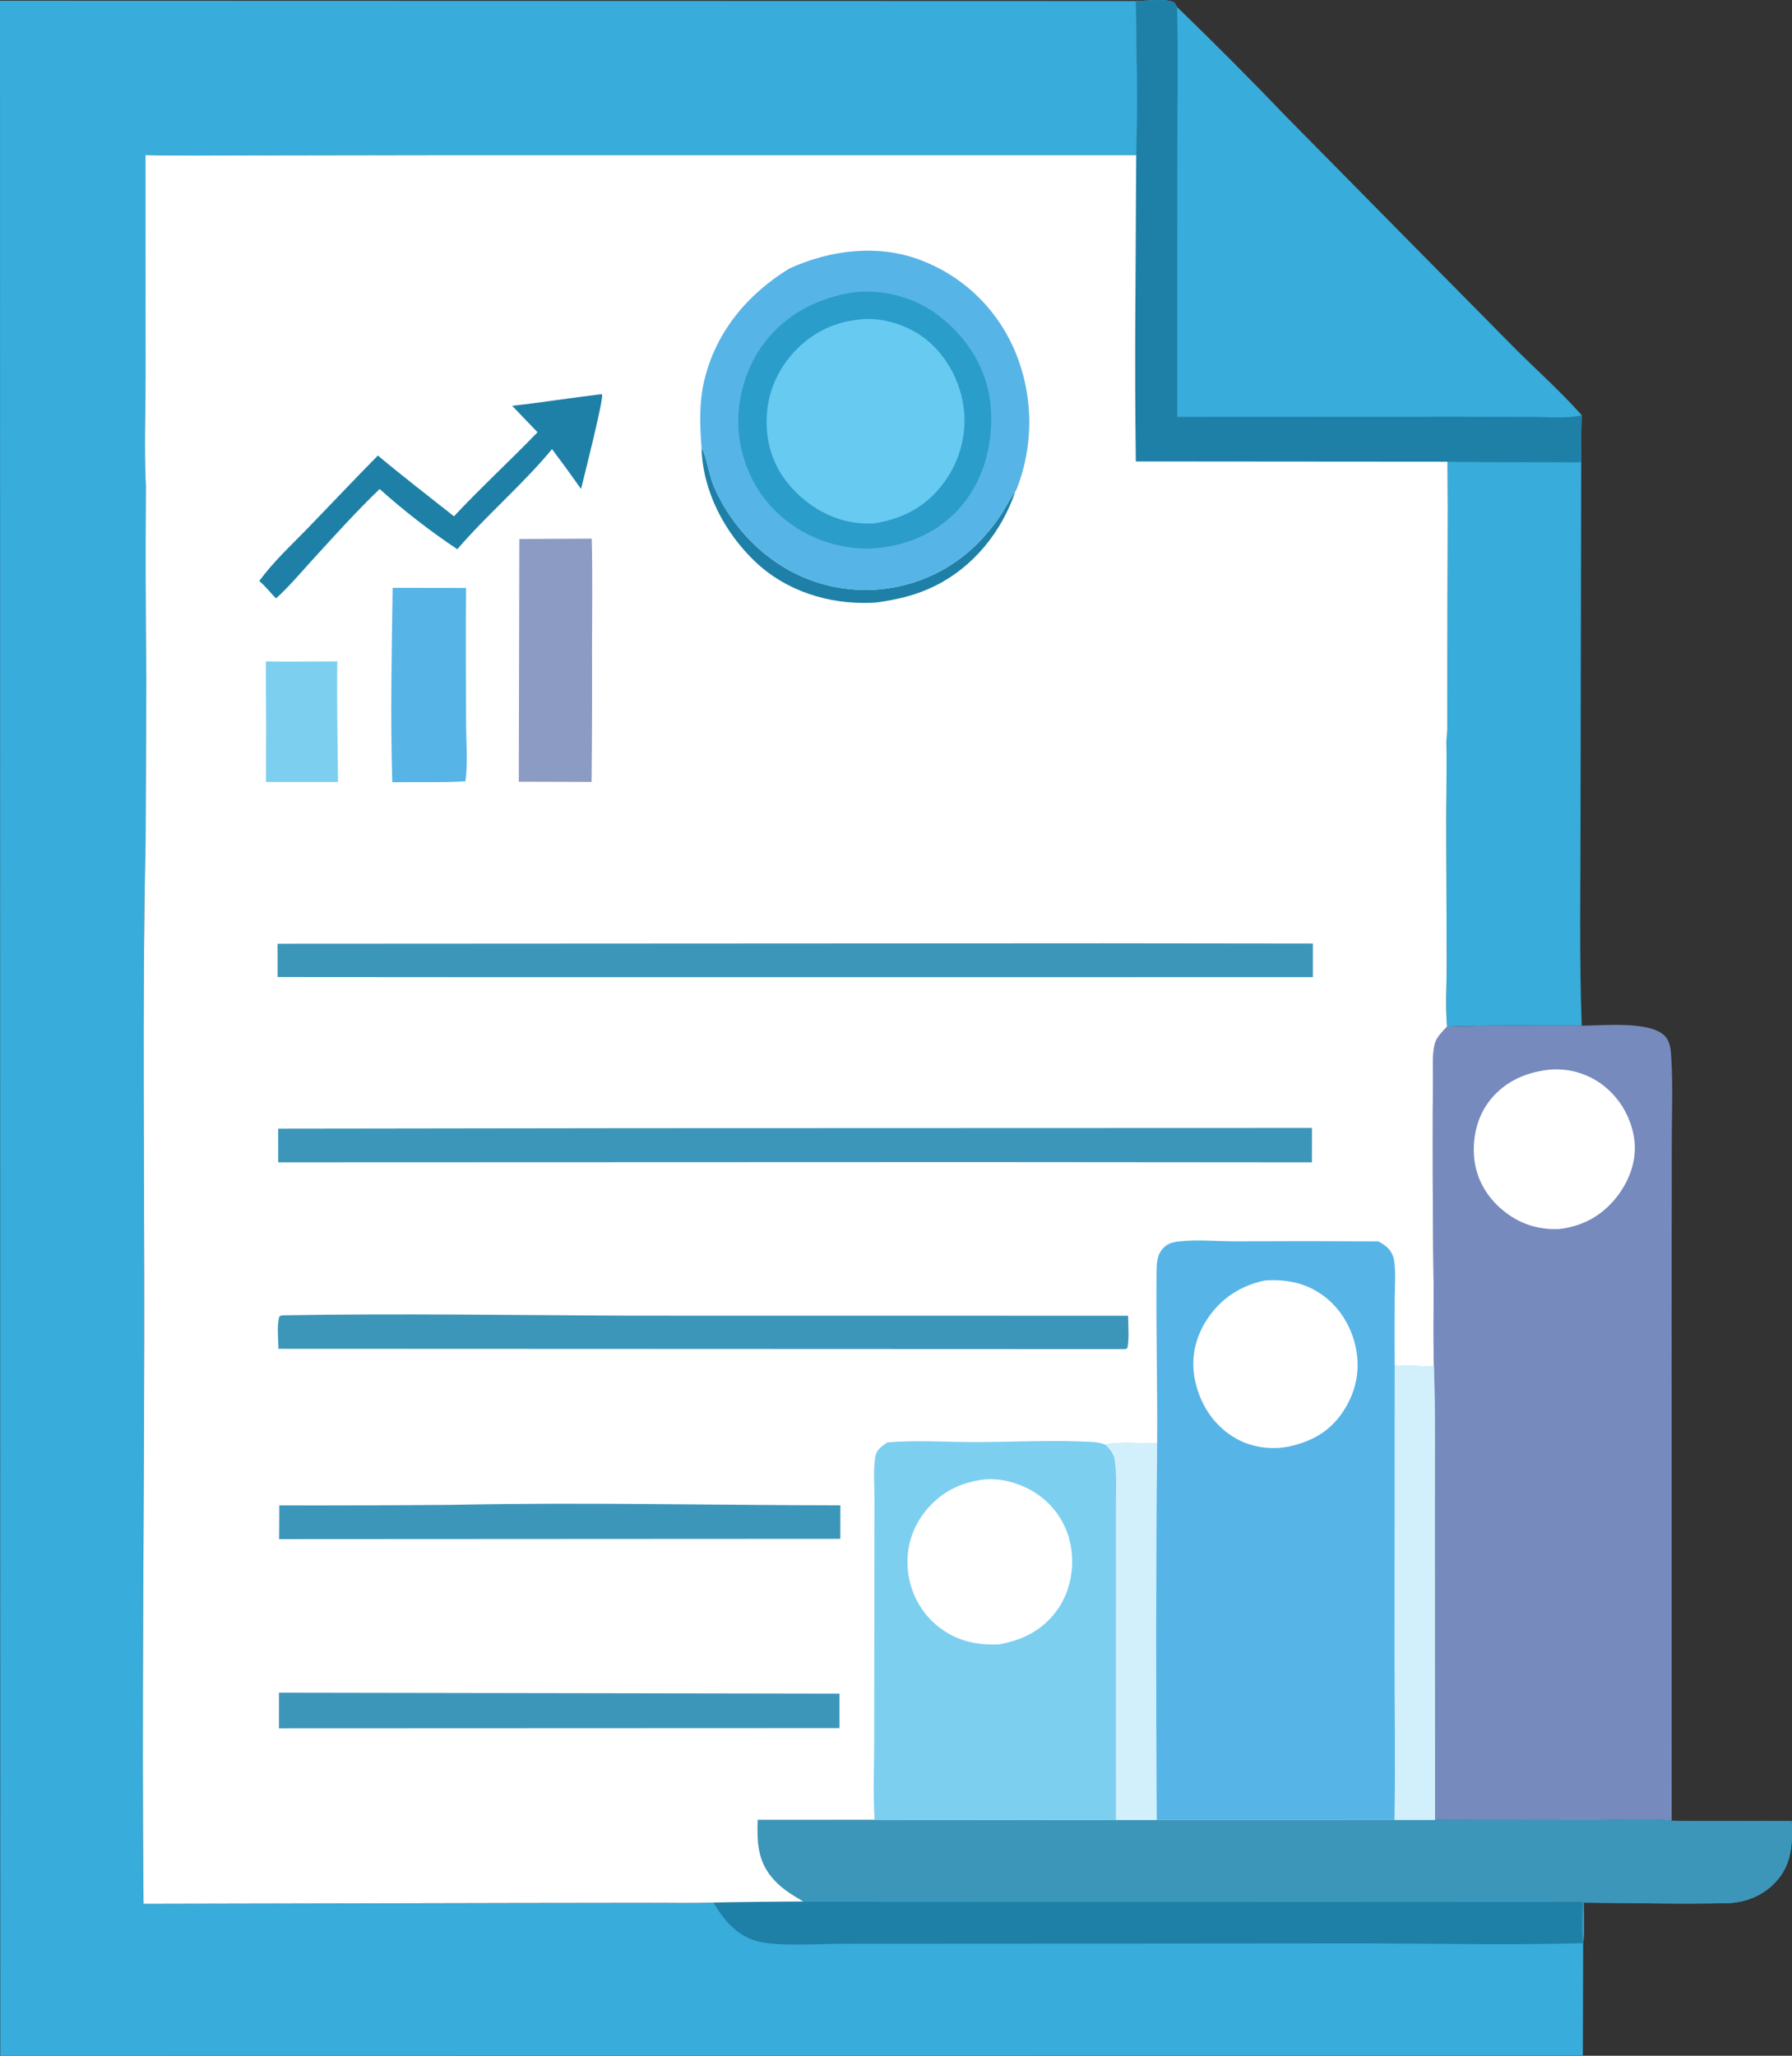
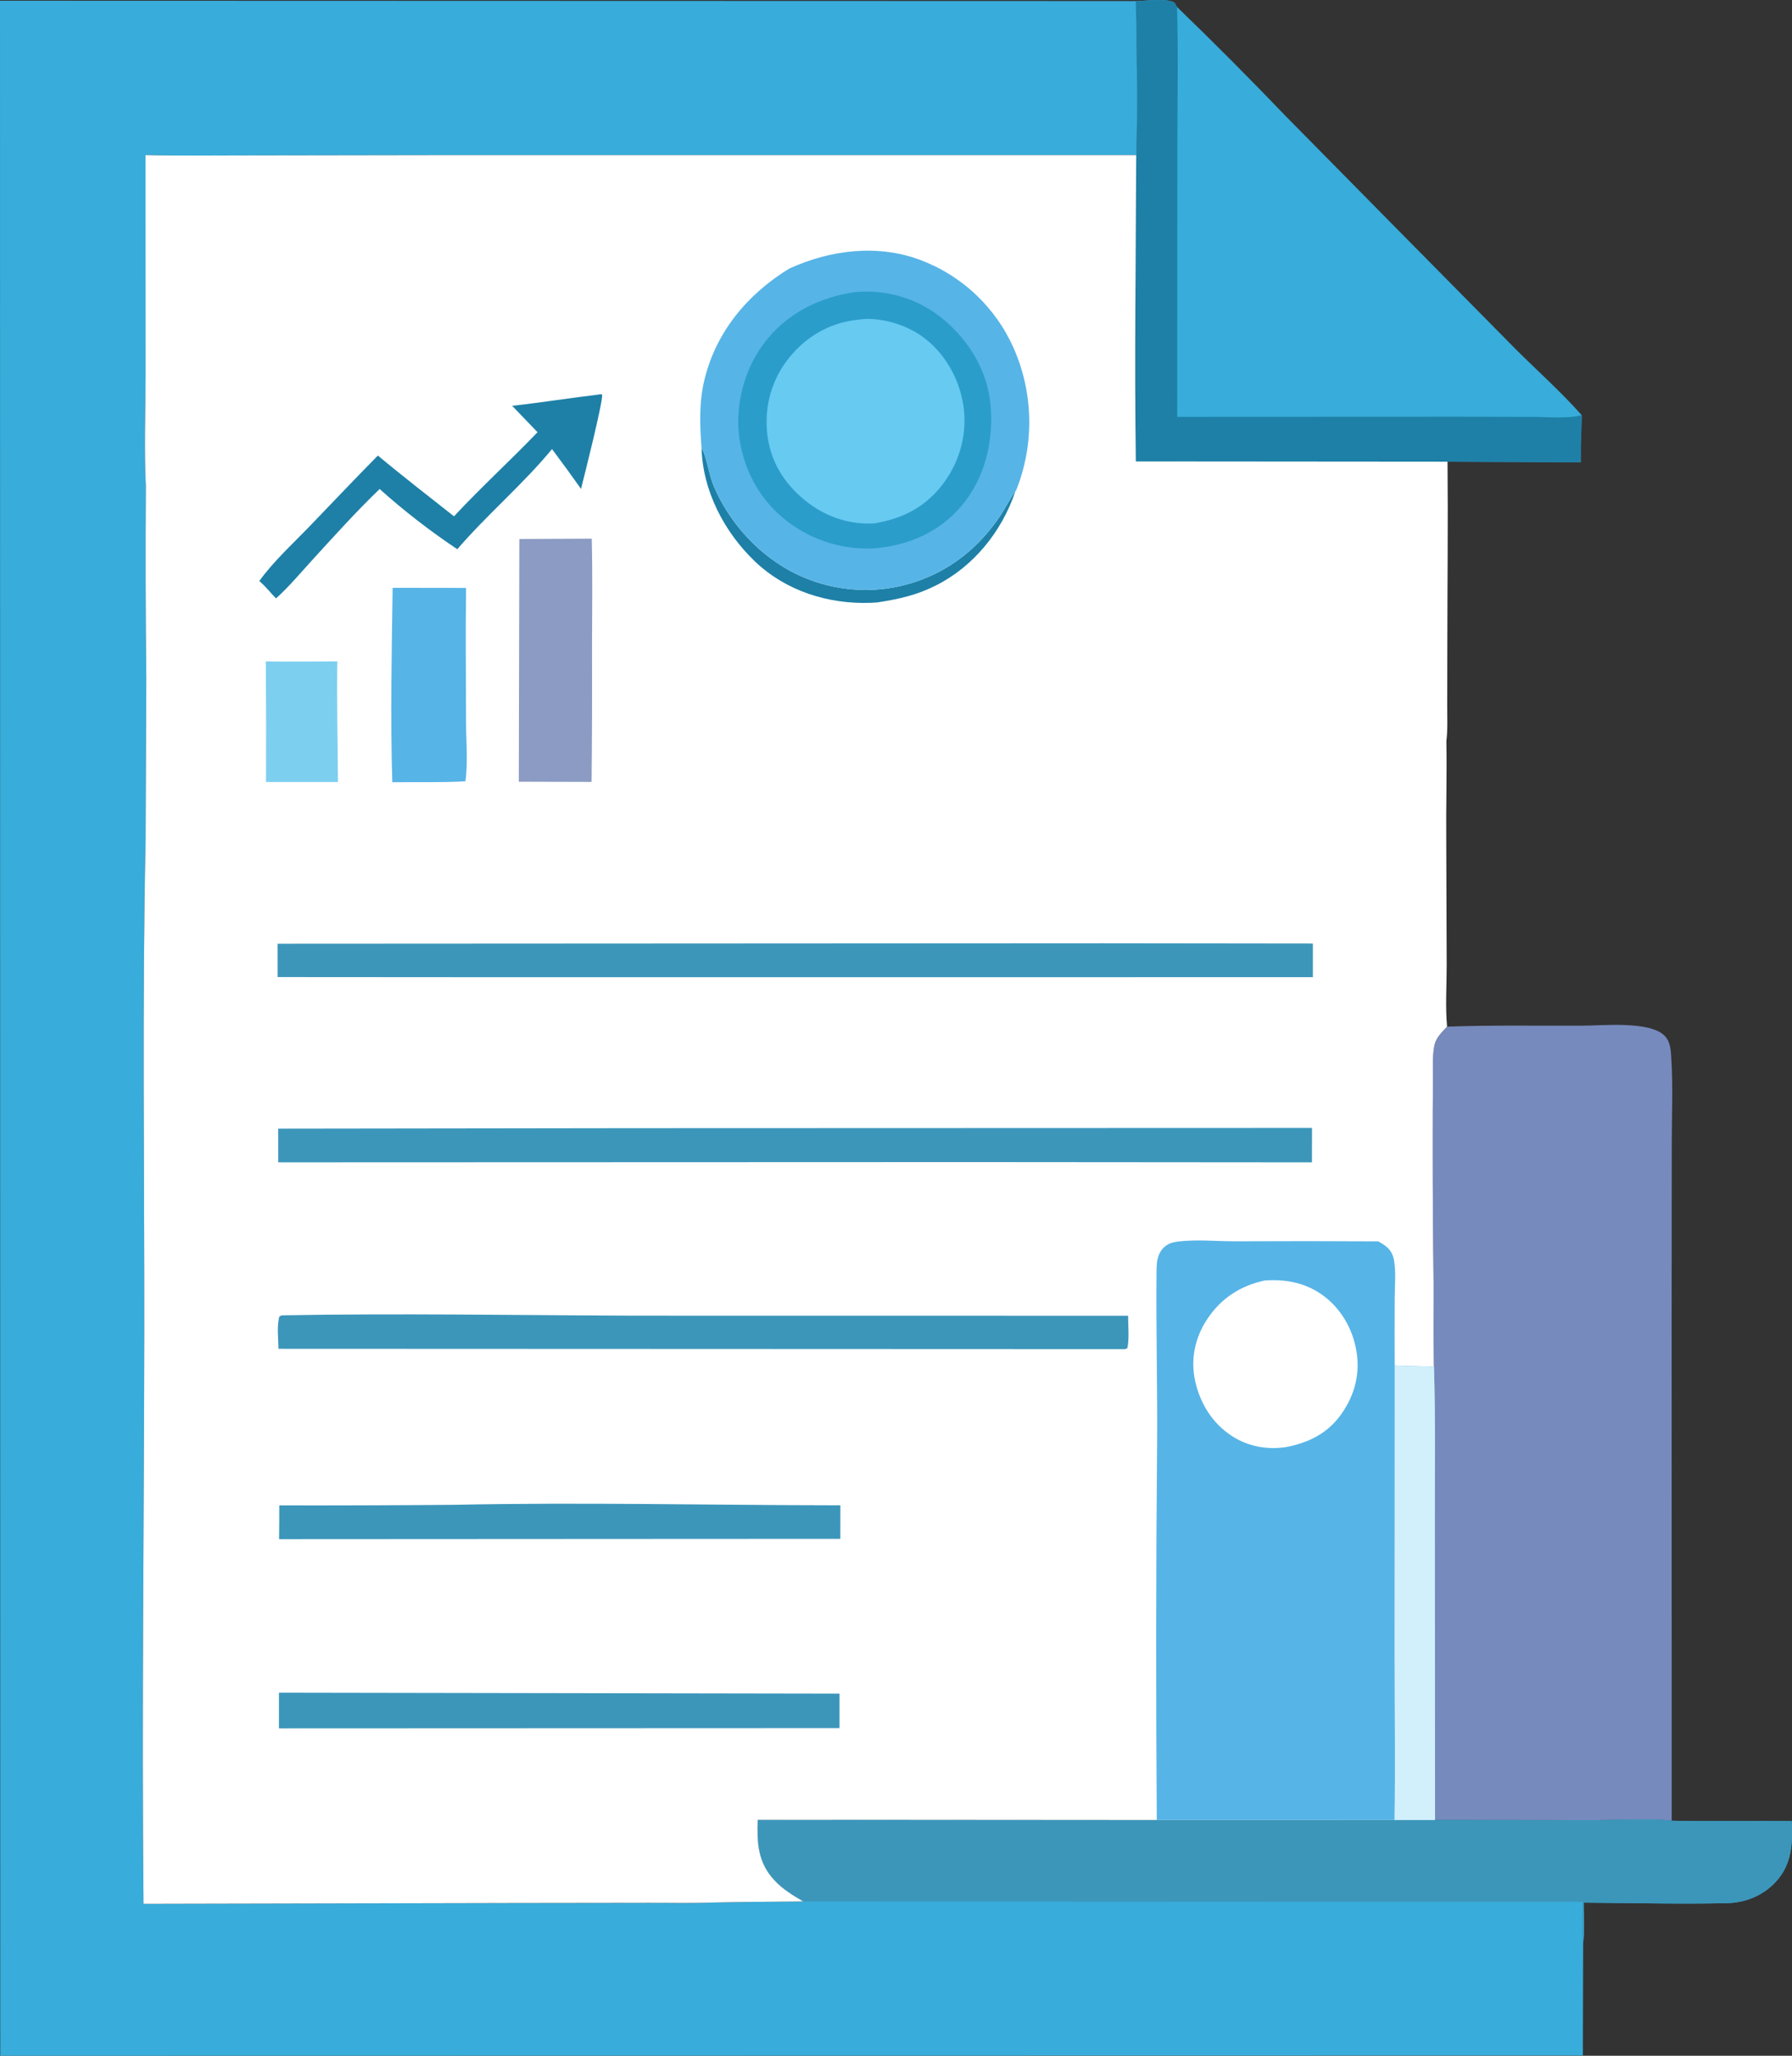
<svg xmlns="http://www.w3.org/2000/svg" width="102" height="117" viewBox="0 0 102 117" fill="none">
  <rect x="0" y="0" width="102" height="117" fill="#333333" stroke="none" />
  <g clip-path="url(#clip0_229_3162)">
-     <path d="M89.975 26.307C89.975 25.739 89.969 25.172 90.006 24.604L89.964 46.443C89.965 50.414 89.888 54.407 90.031 58.375C87.48 58.385 84.917 58.337 82.368 58.429C82.262 57.296 82.347 56.08 82.344 54.935L82.32 47.895C82.301 45.989 82.362 44.083 82.327 42.178C82.409 41.529 82.374 40.824 82.375 40.169L82.381 36.725C82.386 33.243 82.426 29.759 82.393 26.277L89.975 26.307Z" fill="#38ACDA" />
    <path d="M64.655 0.06C65.219 0.053 66.383 -0.117 66.848 0.147L66.996 0.396C69.109 2.438 71.181 4.52 73.215 6.642L80.116 13.639L86.277 19.876C87.532 21.127 88.852 22.299 90.03 23.628L90.006 24.604C89.969 25.172 89.975 25.739 89.975 26.307L82.393 26.277L64.651 26.264C64.57 20.456 64.653 14.638 64.674 8.83C64.768 5.922 64.696 2.971 64.655 0.06H64.655Z" fill="#38ACDA" />
    <path d="M64.655 0.06C65.219 0.053 66.383 -0.117 66.848 0.147L66.996 0.396C67.073 3.038 67.013 5.696 67.015 8.339L67.006 23.726L83.049 23.719L87.259 23.727C88.132 23.728 89.19 23.843 90.03 23.629L90.006 24.605C89.969 25.172 89.975 25.739 89.975 26.308L82.393 26.277L64.651 26.264C64.57 20.457 64.653 14.638 64.674 8.83C64.768 5.923 64.696 2.971 64.655 0.06L64.655 0.06Z" fill="#1E80A7" />
    <path d="M82.367 58.43C84.916 58.337 87.48 58.385 90.031 58.375C91.197 58.377 93.907 58.088 94.747 58.948C95.088 59.297 95.103 59.785 95.132 60.25C95.231 61.865 95.155 63.53 95.157 65.149L95.149 74.866L95.153 103.624C93.901 103.479 92.131 103.593 90.815 103.592L81.683 103.582L81.669 86.537C81.666 83.625 81.71 80.703 81.621 77.793C81.618 77.733 81.616 77.673 81.614 77.612C81.575 76.094 81.607 74.567 81.6 73.048C81.565 70.407 81.549 67.767 81.55 65.126C81.548 63.909 81.553 62.692 81.564 61.475C81.57 60.832 81.516 60.099 81.653 59.471C81.745 59.045 82.084 58.735 82.368 58.429L82.367 58.43Z" fill="#768ABD" />
-     <path d="M88.308 60.869C88.375 60.865 88.441 60.862 88.507 60.861C88.574 60.86 88.64 60.86 88.707 60.862C88.773 60.864 88.84 60.868 88.906 60.872C88.972 60.877 89.038 60.884 89.104 60.892C89.17 60.899 89.236 60.909 89.301 60.92C89.366 60.931 89.431 60.943 89.496 60.957C89.561 60.971 89.626 60.986 89.69 61.003C89.755 61.02 89.818 61.039 89.882 61.058C89.945 61.078 90.008 61.099 90.07 61.122C90.133 61.144 90.195 61.168 90.256 61.194C90.318 61.219 90.379 61.246 90.439 61.274C90.499 61.303 90.558 61.332 90.617 61.363C90.676 61.394 90.734 61.426 90.792 61.46C90.85 61.493 90.906 61.528 90.962 61.564C91.018 61.6 91.073 61.638 91.127 61.676C91.181 61.715 91.235 61.755 91.287 61.796C91.347 61.843 91.405 61.892 91.462 61.942C91.519 61.992 91.575 62.043 91.63 62.096C91.685 62.149 91.738 62.203 91.79 62.258C91.843 62.314 91.893 62.37 91.942 62.428C91.992 62.486 92.04 62.545 92.086 62.606C92.133 62.666 92.178 62.727 92.221 62.79C92.264 62.852 92.307 62.916 92.347 62.98C92.387 63.045 92.426 63.11 92.464 63.177C92.501 63.243 92.537 63.311 92.57 63.379C92.605 63.447 92.637 63.516 92.668 63.586C92.698 63.656 92.727 63.726 92.754 63.798C92.782 63.869 92.807 63.941 92.831 64.013C92.855 64.086 92.877 64.159 92.897 64.233C92.918 64.306 92.936 64.38 92.953 64.454C92.969 64.529 92.984 64.604 92.998 64.679C93.011 64.754 93.022 64.83 93.031 64.906C93.169 66.083 92.725 67.236 92.004 68.149C91.172 69.203 90.063 69.796 88.745 69.95C87.538 70.002 86.455 69.645 85.523 68.867C84.607 68.103 84.006 67.057 83.906 65.855C83.807 64.659 84.111 63.444 84.888 62.52C85.767 61.476 86.983 60.987 88.308 60.868L88.308 60.869Z" fill="white" />
    <path d="M0 0.041L64.655 0.06C64.696 2.971 64.768 5.922 64.674 8.83L25.961 8.828L13.955 8.848C12.067 8.846 10.169 8.878 8.283 8.826L8.286 21.351C8.284 23.445 8.201 25.584 8.302 27.674C8.278 31.324 8.286 34.974 8.327 38.624L8.287 47.899C8.089 57.201 8.223 66.527 8.212 75.832C8.199 86.671 8.067 97.518 8.168 108.356L29.388 108.309L36.927 108.299C38.15 108.295 39.388 108.328 40.609 108.281C42.312 108.244 44.017 108.239 45.72 108.221C45.126 107.871 44.543 107.519 44.07 107.008C43.125 105.983 43.087 104.887 43.13 103.577L49.779 103.573L63.517 103.583L65.845 103.585L79.372 103.582H81.683L90.815 103.593C92.131 103.594 93.901 103.48 95.153 103.625C97.428 103.676 99.706 103.625 101.981 103.646C102.044 104.906 101.998 106.096 101.095 107.082C100.364 107.882 99.369 108.291 98.297 108.315C95.586 108.376 92.856 108.303 90.143 108.287C90.145 109.033 90.209 109.858 90.113 110.594L90.096 116.986L0.014 117.001L0 0.041Z" fill="#38ACDA" />
-     <path d="M45.72 108.22L90.086 108.242C90.082 109.013 90.025 109.828 90.113 110.593C85.978 110.706 81.822 110.615 77.685 110.605L58.624 110.621L48.064 110.627C46.771 110.625 44.276 110.796 43.139 110.491C41.934 110.168 41.22 109.312 40.609 108.28C42.312 108.243 44.017 108.238 45.72 108.221V108.22Z" fill="#1E80A7" />
    <path d="M49.779 103.572L63.517 103.582L65.845 103.584L79.372 103.581H81.683L90.815 103.592C92.132 103.593 93.901 103.479 95.153 103.624C97.428 103.675 99.706 103.624 101.981 103.646C102.044 104.905 101.998 106.095 101.096 107.081C100.365 107.881 99.37 108.29 98.297 108.314C95.586 108.375 92.856 108.302 90.143 108.286C90.145 109.032 90.21 109.857 90.113 110.593C90.026 109.828 90.083 109.013 90.087 108.242L45.72 108.22C45.127 107.87 44.543 107.518 44.071 107.007C43.125 105.983 43.087 104.886 43.13 103.576L49.779 103.572Z" fill="#3C96BA" />
    <path d="M8.282 8.826C10.169 8.878 12.067 8.845 13.955 8.847L25.961 8.828L64.673 8.83C64.653 14.637 64.569 20.456 64.651 26.263L82.393 26.277C82.426 29.759 82.385 33.243 82.381 36.725L82.375 40.168C82.373 40.823 82.409 41.528 82.327 42.178C82.361 44.083 82.301 45.989 82.32 47.895L82.344 54.935C82.346 56.079 82.261 57.295 82.367 58.429C82.083 58.735 81.745 59.045 81.652 59.471C81.516 60.099 81.57 60.831 81.564 61.475C81.552 62.692 81.548 63.909 81.55 65.126C81.548 67.767 81.565 70.407 81.599 73.048C81.607 74.567 81.575 76.094 81.614 77.612C81.616 77.672 81.618 77.732 81.621 77.793C81.709 80.703 81.666 83.625 81.669 86.536L81.682 103.581H79.372L65.844 103.584L63.517 103.582L49.779 103.572L43.129 103.576C43.086 104.885 43.124 105.982 44.07 107.006C44.542 107.518 45.126 107.87 45.719 108.22C44.016 108.237 42.312 108.242 40.609 108.28C39.388 108.327 38.15 108.294 36.926 108.298L29.388 108.308L8.168 108.355C8.066 97.517 8.199 86.67 8.212 75.831C8.223 66.526 8.089 57.2 8.287 47.898L8.327 38.623C8.286 34.973 8.277 31.323 8.302 27.672C8.2 25.582 8.284 23.444 8.286 21.35L8.282 8.825V8.826Z" fill="white" />
    <path d="M39.932 25.483C39.945 25.508 39.959 25.532 39.971 25.558C40.23 26.069 40.357 27.017 40.62 27.644C41.645 30.084 43.734 32.171 46.228 33.047C46.369 33.098 46.511 33.145 46.654 33.188C46.798 33.231 46.942 33.272 47.087 33.307C47.232 33.344 47.378 33.376 47.525 33.405C47.672 33.434 47.819 33.459 47.967 33.481C48.115 33.503 48.264 33.52 48.413 33.535C48.562 33.549 48.711 33.559 48.86 33.566C49.01 33.573 49.159 33.576 49.309 33.575C49.458 33.575 49.608 33.57 49.757 33.562C49.907 33.554 50.056 33.542 50.205 33.526C50.353 33.511 50.502 33.491 50.649 33.468C50.797 33.445 50.944 33.419 51.091 33.388C51.237 33.358 51.383 33.324 51.528 33.286C51.673 33.248 51.817 33.208 51.96 33.163C52.102 33.117 52.244 33.069 52.385 33.017C52.525 32.965 52.664 32.91 52.802 32.851C52.94 32.792 53.076 32.73 53.211 32.665C54.758 31.91 55.985 30.768 56.944 29.338C57.237 28.902 57.476 28.385 57.792 27.972C57.017 30.26 55.412 32.255 53.242 33.336C52.161 33.875 51.152 34.101 49.967 34.281C49.83 34.294 49.695 34.304 49.557 34.309C47.157 34.395 44.744 33.644 42.976 31.958C41.23 30.292 39.99 27.933 39.932 25.483H39.932Z" fill="#1E80A7" />
    <path d="M15.129 37.643C16.485 37.665 17.845 37.643 19.2 37.641C19.165 39.926 19.222 42.221 19.237 44.507L15.142 44.506C15.152 42.218 15.147 39.931 15.129 37.643Z" fill="#7DCFF0" />
    <path d="M34.192 22.44L34.275 22.455C34.329 22.845 33.254 27.109 33.071 27.826C32.533 27.062 31.983 26.306 31.421 25.56C29.758 27.574 27.737 29.274 26.029 31.258C24.476 30.222 23.003 29.08 21.61 27.833C20.271 29.116 19.012 30.52 17.76 31.889C17.093 32.618 16.446 33.399 15.71 34.057C15.385 33.729 15.119 33.366 14.758 33.072C15.529 31.992 16.628 30.981 17.552 30.027C18.872 28.662 20.174 27.277 21.509 25.927C22.926 27.111 24.393 28.24 25.841 29.385C27.376 27.739 29.037 26.222 30.596 24.599L29.152 23.097C30.835 22.907 32.51 22.64 34.192 22.44V22.44Z" fill="#1E80A7" />
    <path d="M22.349 33.455L26.529 33.461C26.495 35.997 26.524 38.538 26.527 41.075C26.528 42.16 26.645 43.402 26.491 44.467C25.115 44.547 23.708 44.502 22.329 44.52C22.216 40.848 22.296 37.129 22.349 33.455Z" fill="#57B4E7" />
    <path d="M29.561 30.676L33.682 30.656C33.735 32.761 33.699 34.874 33.698 36.98C33.707 39.487 33.699 41.995 33.673 44.502L29.53 44.49L29.561 30.676V30.676Z" fill="#8B9BC3" />
    <path d="M25.826 85.645C33.158 85.49 40.502 85.667 47.834 85.673L47.831 87.58L37.819 87.585L15.885 87.597C15.898 86.958 15.893 86.317 15.896 85.678C19.206 85.684 22.516 85.673 25.826 85.645H25.826Z" fill="#3C96BA" />
    <path d="M15.877 96.336L47.784 96.39V98.352L15.877 98.365L15.878 96.336L15.877 96.336Z" fill="#3C96BA" />
    <path d="M16.06 74.861C22.717 74.738 29.394 74.856 36.053 74.88L64.21 74.884C64.213 75.467 64.283 76.152 64.173 76.722L64.046 76.784L15.848 76.765C15.848 76.222 15.742 75.425 15.907 74.914L16.06 74.861Z" fill="#3C96BA" />
    <path d="M62.769 53.686L74.728 53.7V55.614L27.902 55.616L15.803 55.608L15.8 53.711L62.769 53.686Z" fill="#3C96BA" />
    <path d="M35.053 64.208L74.679 64.195L74.675 66.154L55.465 66.139L15.837 66.153L15.835 64.235L35.053 64.209V64.208Z" fill="#3C96BA" />
    <path d="M44.925 15.286C47.262 14.218 49.976 13.879 52.413 14.807C52.558 14.862 52.701 14.92 52.843 14.982C52.984 15.044 53.124 15.109 53.263 15.178C53.401 15.246 53.538 15.318 53.673 15.394C53.808 15.469 53.941 15.548 54.072 15.63C54.203 15.712 54.332 15.797 54.459 15.886C54.586 15.974 54.711 16.066 54.833 16.16C54.956 16.255 55.076 16.352 55.194 16.453C55.312 16.553 55.427 16.657 55.54 16.764C55.652 16.87 55.762 16.979 55.87 17.091C55.977 17.203 56.082 17.317 56.183 17.434C56.285 17.551 56.384 17.67 56.48 17.792C56.576 17.914 56.669 18.038 56.759 18.165C56.849 18.291 56.935 18.42 57.019 18.551C57.103 18.681 57.183 18.814 57.26 18.949C57.337 19.084 57.411 19.221 57.481 19.359C57.551 19.498 57.619 19.638 57.682 19.779C57.717 19.857 57.751 19.935 57.783 20.013C57.816 20.092 57.847 20.171 57.878 20.25C57.909 20.329 57.938 20.409 57.968 20.489C57.996 20.569 58.024 20.649 58.051 20.73C58.078 20.81 58.104 20.891 58.128 20.973C58.153 21.054 58.177 21.136 58.2 21.217C58.223 21.299 58.245 21.381 58.266 21.464C58.286 21.547 58.306 21.629 58.325 21.712C58.344 21.795 58.361 21.878 58.378 21.961C58.395 22.045 58.411 22.128 58.426 22.212C58.441 22.296 58.454 22.379 58.467 22.463C58.48 22.548 58.491 22.632 58.502 22.716C58.513 22.801 58.522 22.885 58.531 22.97C58.54 23.055 58.547 23.139 58.554 23.224C58.56 23.309 58.566 23.394 58.57 23.479C58.575 23.564 58.578 23.648 58.581 23.734C58.583 23.819 58.584 23.904 58.585 23.989C58.585 24.074 58.584 24.159 58.583 24.244C58.581 24.329 58.578 24.414 58.574 24.499C58.57 24.584 58.565 24.669 58.559 24.753C58.554 24.838 58.547 24.923 58.539 25.008C58.531 25.092 58.522 25.177 58.512 25.262C58.502 25.346 58.491 25.43 58.479 25.515C58.467 25.599 58.454 25.683 58.44 25.767C58.425 25.851 58.41 25.934 58.394 26.018C58.378 26.101 58.361 26.184 58.342 26.267C58.324 26.351 58.305 26.433 58.285 26.516C58.265 26.598 58.243 26.681 58.221 26.763C58.199 26.845 58.176 26.927 58.151 27.008C58.127 27.09 58.102 27.171 58.076 27.252C58.049 27.332 58.022 27.413 57.994 27.493C57.966 27.573 57.937 27.653 57.907 27.732C57.875 27.816 57.847 27.9 57.792 27.971C57.476 28.384 57.237 28.901 56.944 29.338C55.985 30.767 54.758 31.91 53.21 32.664C53.075 32.73 52.939 32.792 52.802 32.851C52.664 32.91 52.525 32.965 52.384 33.017C52.244 33.069 52.102 33.117 51.959 33.162C51.816 33.207 51.673 33.248 51.528 33.286C51.383 33.324 51.237 33.358 51.09 33.388C50.944 33.418 50.797 33.445 50.649 33.468C50.501 33.491 50.353 33.51 50.204 33.526C50.055 33.541 49.906 33.553 49.757 33.561C49.608 33.569 49.458 33.574 49.308 33.575C49.159 33.575 49.009 33.572 48.86 33.566C48.71 33.559 48.561 33.548 48.412 33.534C48.263 33.52 48.115 33.502 47.967 33.48C47.819 33.459 47.671 33.433 47.524 33.404C47.378 33.375 47.231 33.343 47.087 33.307C46.941 33.271 46.797 33.231 46.654 33.187C46.511 33.144 46.369 33.097 46.227 33.047C43.733 32.17 41.645 30.084 40.62 27.643C40.356 27.017 40.229 26.068 39.971 25.557C39.958 25.532 39.944 25.507 39.931 25.482C39.832 24.191 39.786 22.912 40.09 21.642C40.752 18.879 42.548 16.744 44.924 15.285L44.925 15.286Z" fill="#57B4E7" />
    <path d="M48.682 16.623C50.533 16.466 52.318 17.008 53.747 18.217C55.219 19.464 56.232 21.18 56.389 23.133C56.551 25.148 56.049 27.227 54.734 28.786C53.444 30.315 51.669 31.059 49.716 31.211C49.609 31.216 49.502 31.219 49.395 31.22C49.289 31.22 49.182 31.218 49.075 31.214C48.968 31.21 48.862 31.203 48.755 31.195C48.649 31.186 48.542 31.175 48.437 31.162C48.331 31.148 48.225 31.133 48.12 31.115C48.014 31.097 47.909 31.077 47.805 31.055C47.7 31.032 47.596 31.008 47.493 30.981C47.389 30.954 47.286 30.925 47.184 30.894C47.082 30.863 46.98 30.83 46.879 30.794C46.779 30.759 46.679 30.721 46.58 30.681C46.48 30.641 46.382 30.599 46.284 30.555C46.187 30.511 46.09 30.464 45.995 30.416C45.9 30.368 45.805 30.318 45.712 30.265C45.618 30.213 45.526 30.159 45.435 30.102C45.344 30.046 45.254 29.988 45.166 29.928C45.077 29.868 44.99 29.806 44.904 29.742C43.342 28.584 42.368 26.885 42.088 24.956C41.818 23.095 42.357 21.043 43.481 19.544C44.754 17.848 46.625 16.918 48.682 16.623L48.682 16.623Z" fill="#2A9DCB" />
    <path d="M48.854 18.194C50.045 18.01 51.536 18.456 52.504 19.158C53.752 20.063 54.58 21.498 54.825 23.02C55.078 24.586 54.672 26.169 53.745 27.447C52.742 28.829 51.38 29.538 49.728 29.792C48.274 29.861 46.946 29.39 45.815 28.473C44.596 27.484 43.822 26.206 43.664 24.624C43.508 23.057 43.951 21.531 44.953 20.315C45.955 19.1 47.293 18.346 48.854 18.195L48.854 18.194Z" fill="#67CAF1" />
-     <path d="M50.508 82.091C52.168 81.951 53.916 82.079 55.585 82.074C57.763 82.068 59.987 81.944 62.159 82.066C62.435 82.081 62.678 82.119 62.935 82.229C63.346 82.04 65.277 82.151 65.864 82.154C65.798 89.297 65.792 96.44 65.845 103.584L63.517 103.582L49.779 103.572C49.689 102.01 49.76 100.399 49.76 98.833L49.767 89.684L49.775 85.282C49.776 84.506 49.693 83.633 49.83 82.87C49.898 82.492 50.216 82.293 50.508 82.091V82.091Z" fill="#7DCFF0" />
-     <path d="M62.936 82.229C63.346 82.04 65.278 82.151 65.864 82.154C65.799 89.297 65.792 96.44 65.845 103.584L63.517 103.582L63.516 89.391L63.517 85.546C63.518 84.739 63.568 83.89 63.448 83.091C63.394 82.726 63.177 82.49 62.935 82.228L62.936 82.229Z" fill="#D2F0FC" />
    <path d="M56.063 84.198C57.108 84.116 58.224 84.469 59.081 85.065C59.142 85.108 59.201 85.151 59.26 85.196C59.319 85.242 59.376 85.288 59.433 85.336C59.489 85.384 59.544 85.434 59.598 85.484C59.653 85.535 59.705 85.588 59.757 85.641C59.808 85.694 59.858 85.749 59.907 85.805C59.955 85.861 60.003 85.918 60.049 85.976C60.095 86.034 60.139 86.094 60.182 86.154C60.225 86.215 60.267 86.276 60.306 86.339C60.346 86.401 60.385 86.465 60.422 86.53C60.459 86.594 60.494 86.659 60.527 86.726C60.561 86.792 60.593 86.859 60.624 86.927C60.654 86.995 60.683 87.064 60.709 87.133C60.736 87.202 60.762 87.272 60.785 87.343C60.809 87.413 60.83 87.484 60.85 87.556C60.87 87.628 60.888 87.7 60.905 87.773C60.922 87.845 60.936 87.918 60.949 87.992C61.167 89.221 60.925 90.562 60.206 91.588C59.379 92.768 58.228 93.35 56.845 93.589C55.538 93.639 54.412 93.383 53.368 92.547C53.31 92.5 53.253 92.451 53.197 92.4C53.141 92.35 53.086 92.298 53.033 92.245C52.979 92.192 52.927 92.138 52.876 92.082C52.825 92.026 52.776 91.969 52.728 91.911C52.68 91.853 52.633 91.794 52.588 91.733C52.543 91.673 52.499 91.612 52.457 91.549C52.415 91.486 52.374 91.423 52.335 91.358C52.296 91.293 52.258 91.228 52.222 91.162C52.186 91.095 52.152 91.028 52.119 90.96C52.086 90.892 52.055 90.823 52.026 90.753C51.996 90.683 51.969 90.613 51.943 90.542C51.917 90.471 51.892 90.399 51.87 90.327C51.847 90.255 51.827 90.182 51.807 90.109C51.788 90.036 51.771 89.962 51.756 89.888C51.74 89.814 51.727 89.74 51.715 89.665C51.703 89.591 51.693 89.515 51.685 89.441C51.543 88.173 51.882 86.995 52.677 86.003C53.553 84.912 54.693 84.351 56.062 84.199L56.063 84.198Z" fill="white" />
    <path d="M65.863 82.154C65.886 78.91 65.797 75.665 65.829 72.422C65.834 71.882 65.847 71.37 66.268 70.978C66.5 70.763 66.77 70.694 67.078 70.657C68.144 70.531 69.309 70.653 70.39 70.647C73.078 70.633 75.766 70.635 78.454 70.651C78.65 70.764 78.846 70.876 79.007 71.039C79.192 71.226 79.3 71.461 79.346 71.72C79.465 72.403 79.389 73.2 79.386 73.895C79.379 75.168 79.378 76.441 79.385 77.714C80.129 77.752 80.878 77.745 81.621 77.793C81.709 80.703 81.666 83.625 81.669 86.537L81.682 103.582H79.371L65.844 103.584C65.791 96.441 65.797 89.297 65.863 82.154L65.863 82.154Z" fill="#57B4E7" />
    <path d="M79.385 77.714C80.13 77.752 80.879 77.745 81.621 77.793C81.71 80.703 81.667 83.625 81.67 86.537L81.683 103.582H79.372C79.43 100.415 79.377 97.239 79.375 94.071L79.385 77.714H79.385Z" fill="#D2F0FC" />
    <path d="M71.981 72.879C73.076 72.799 74.129 72.968 75.07 73.567C76.147 74.252 76.879 75.375 77.154 76.621C77.445 77.943 77.205 79.167 76.472 80.3C75.723 81.458 74.68 82.041 73.366 82.328C72.27 82.546 71.093 82.356 70.148 81.748C69.019 81.023 68.313 79.894 68.027 78.59C67.759 77.365 68.012 76.158 68.691 75.112C69.476 73.904 70.593 73.179 71.98 72.879H71.981Z" fill="white" />
  </g>
  <defs>
    <clipPath id="clip0_229_3162">
      <rect width="102" height="117" fill="white" />
    </clipPath>
  </defs>
</svg>